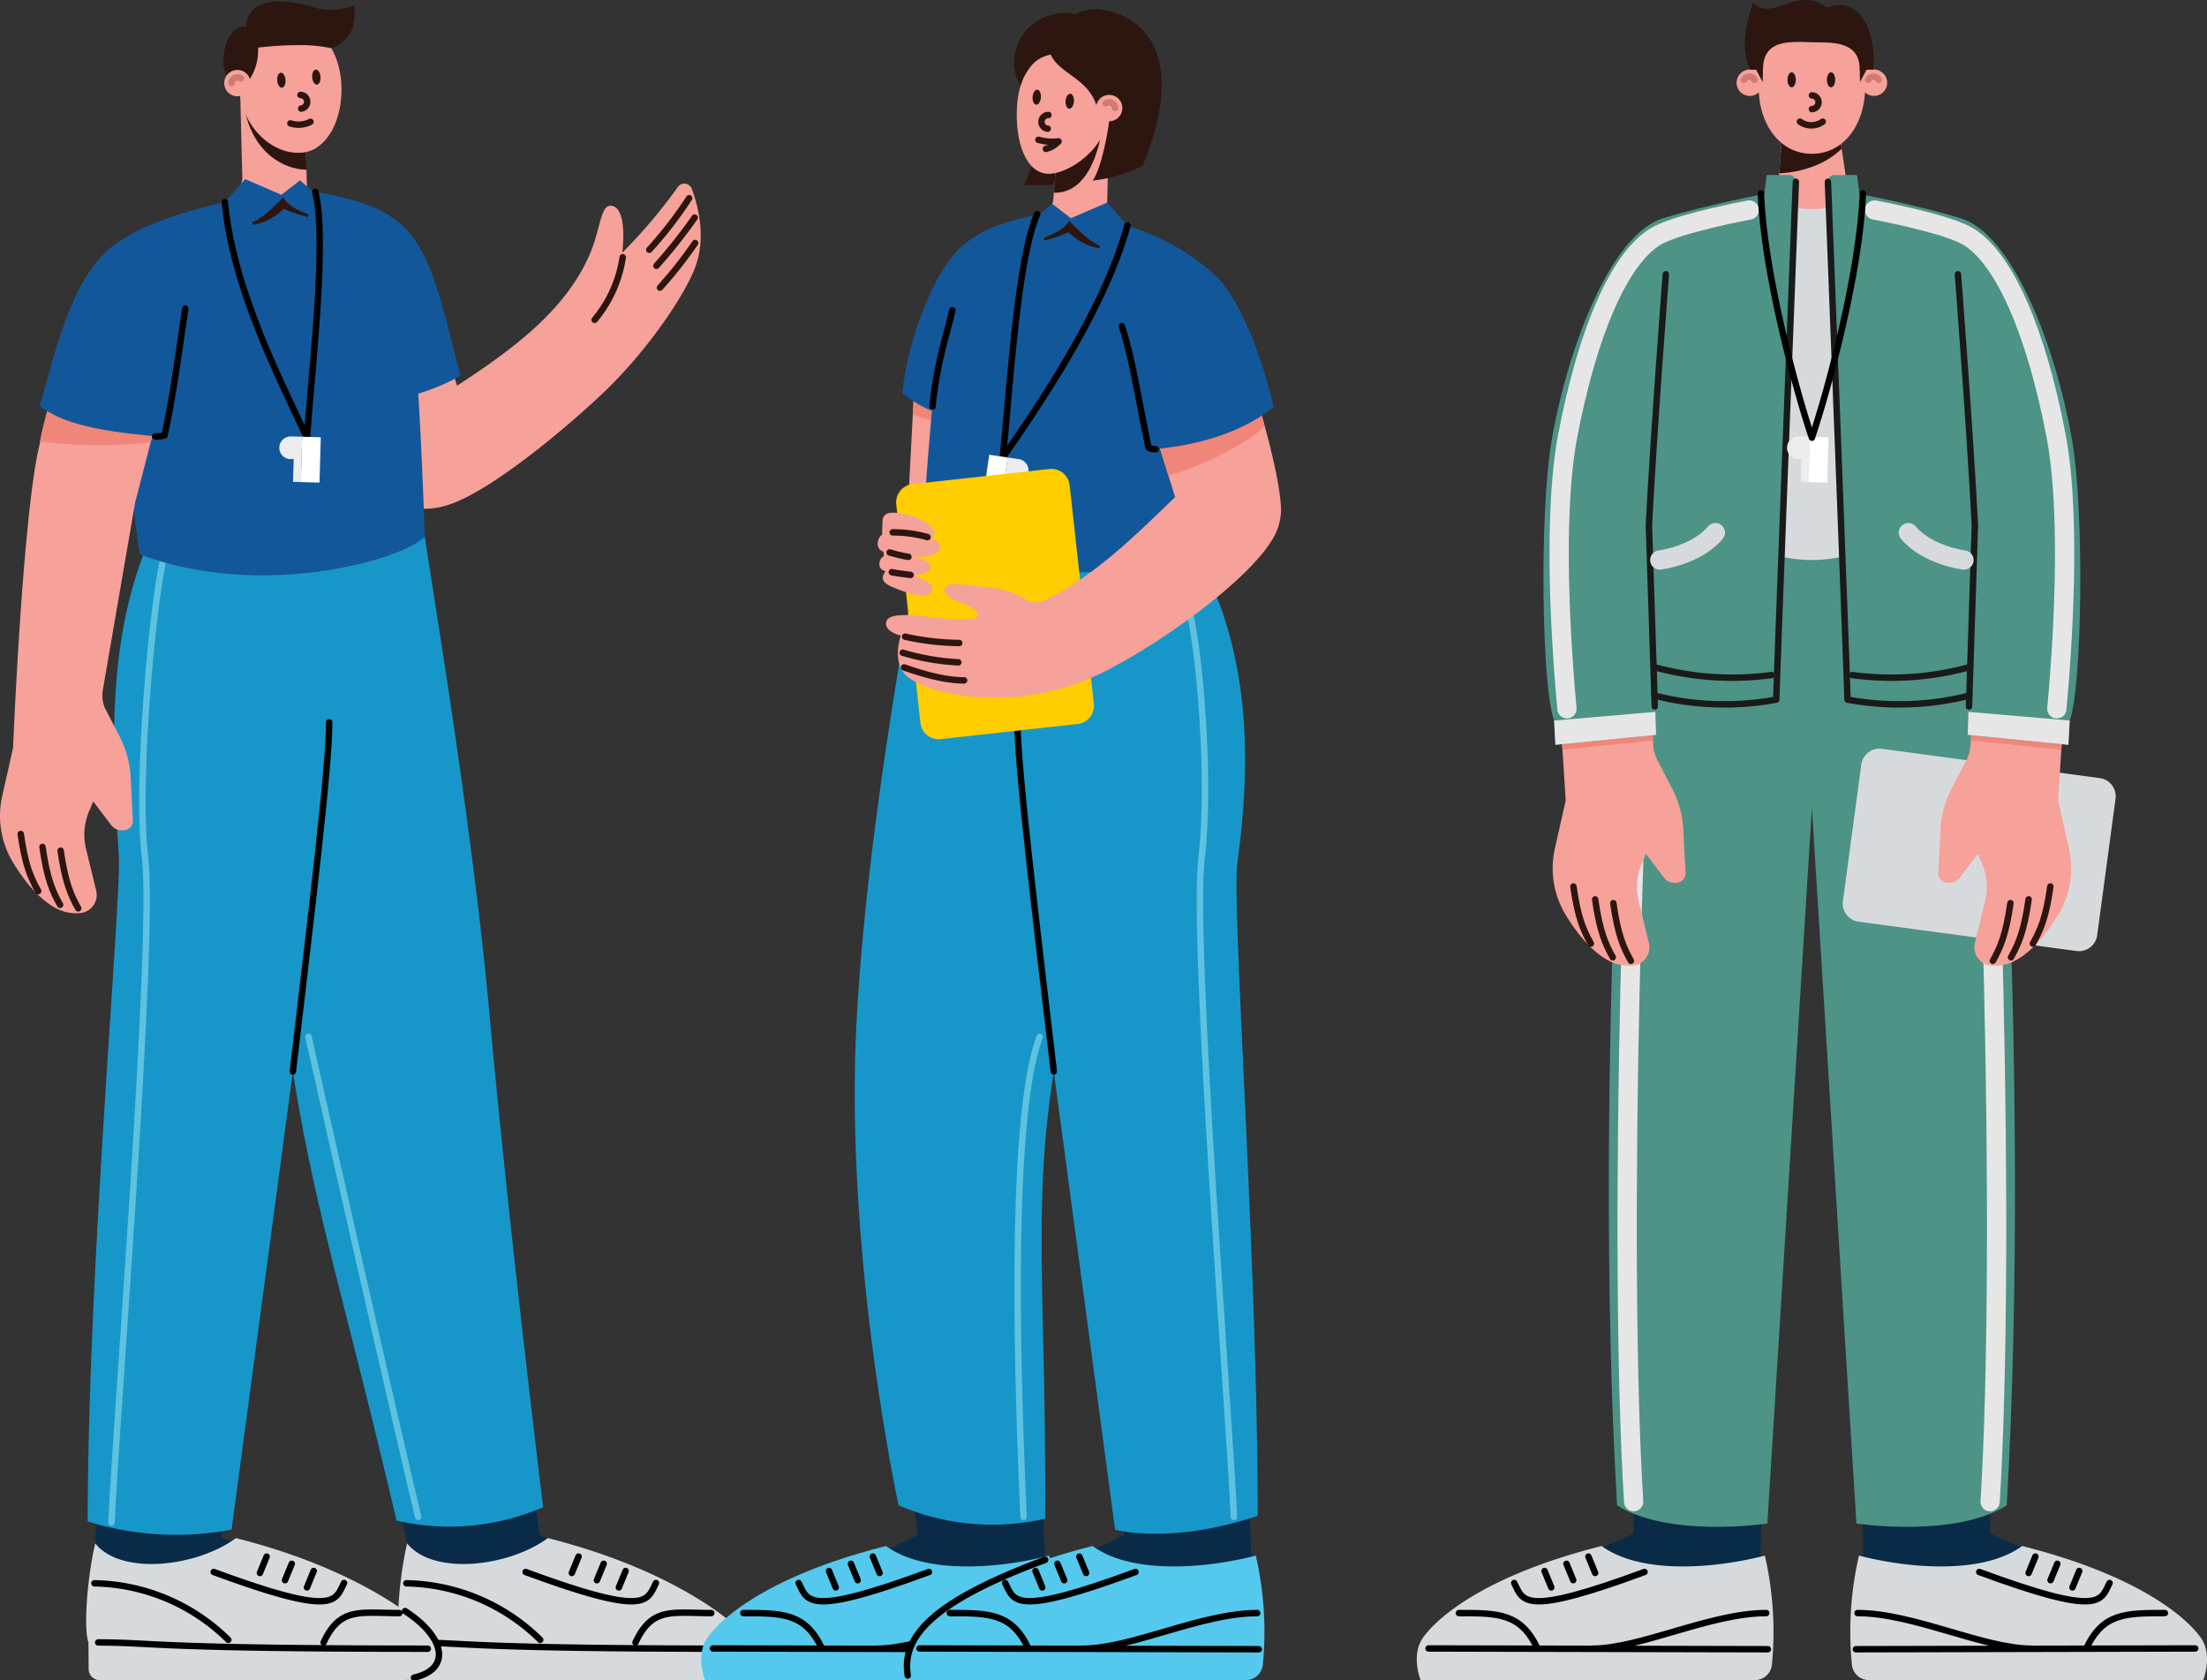
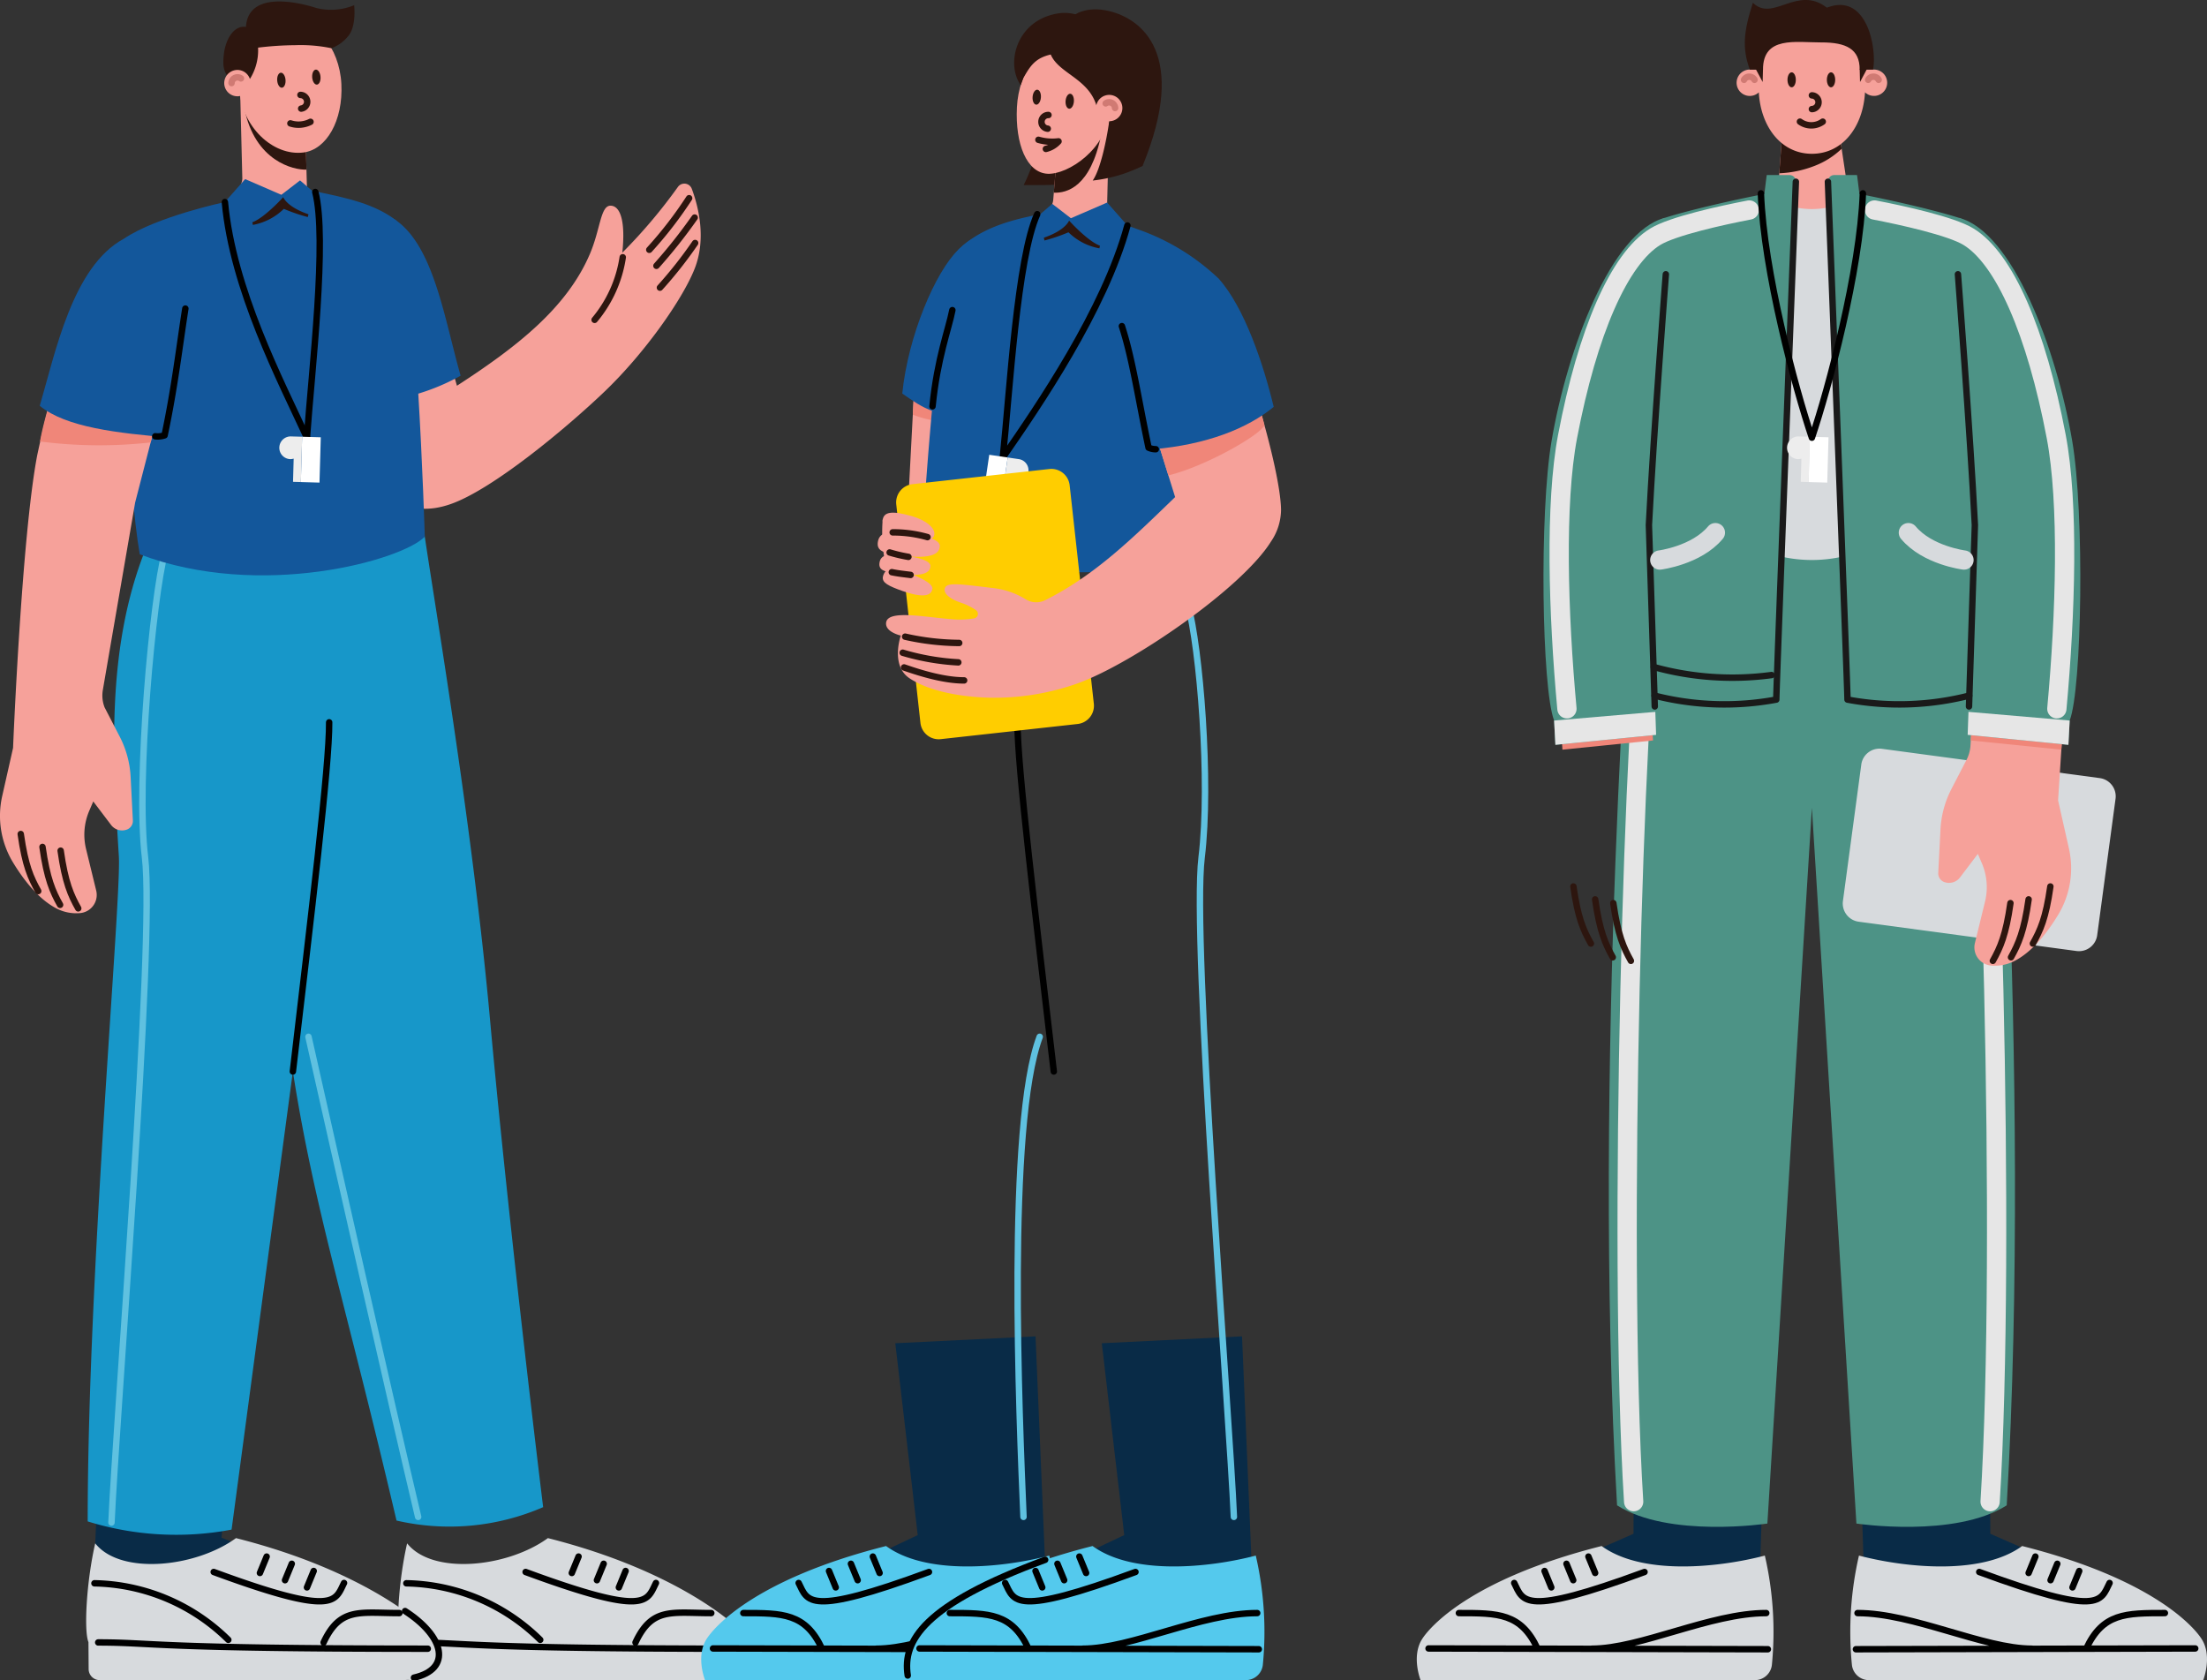
<svg xmlns="http://www.w3.org/2000/svg" width="343.554" height="261.532">
  <rect width="100%" height="100%" fill="#333333" stroke="none" />
  <defs>
    <clipPath id="a">
      <path fill="none" d="M0 0h343.554v261.532H0z" />
    </clipPath>
  </defs>
-   <path fill="#092b47" d="m56.167 209.28 22.823-1.261 5.042 30.936 5.46 2.574-6.151 6.632-19.145-4.581Z" />
  <g clip-path="url(#a)">
    <path fill="#d7dadd" d="M63.376 240.239c3.923 4.976 15.607 3.774 21.914-.813 20.448 5.163 30.042 13.907 31.189 15.765 1.662 2.691-.615 6.34-5.352 6.34H64.076a1.724 1.724 0 0 1-1.724-1.712l-.03-4.207c-.733-1.754-.311-9.431 1.053-15.374" />
    <path fill="none" stroke="#000" stroke-linecap="round" stroke-linejoin="round" d="m97.386 244.543-1.051 2.556M93.972 243.421l-1.051 2.556M110.721 251.097c-6.124 0-9.211-.974-11.794 4.572M63.256 246.46a30.46 30.46 0 0 1 20.838 8.8M63.843 255.667c8.708 0 8.385.974 51.3.974M102.108 246.412c-1.435 2.871-1.339 5.273-20.288-1.713M90.062 242.299l-1.051 2.556" />
    <path fill="#092b47" d="m16.186 208.02 21.83 1.072-3.541 30.27 5.507 2.169-6.151 6.632-19.146-4.583Z" />
    <path fill="#f6a19a" d="M48.657 39.652c2.681-1.023 1.521-5.279.629-7.94a5.1 5.1 0 0 1-1.511-2.7l-.291-10.748-10.085-3.461.323 13c-.032 1.5-2.908 6.131-3.154 6.217 2.716 2.909 9.941 7.217 14.089 5.634M91.831 39.519c1.649-3.868 1.636-7.535 3.227-7.5 1.54.03 2.323 2.511 1.815 7.312a82 82 0 0 0 8.644-10.218 1.235 1.235 0 0 1 2.175.285c1.02 2.745 2.293 7.736.443 12.422-1.9 4.817-7.836 13.228-14.08 19.185-6.094 5.813-17.363 15.156-23.858 17.445-13.588 4.789-15.669-14.977-15.669-14.977l11.219-22.078 5.383 18.651c9.186-5.955 17.082-12.042 20.7-20.528" />
    <path fill="none" stroke="#2d160f" stroke-linecap="round" stroke-linejoin="round" d="M102.73 44.776a66 66 0 0 0 5.476-6.947M92.56 49.786a19.7 19.7 0 0 0 4.38-9.74M102.185 41.376a82 82 0 0 0 5.951-7.507M101.072 38.881a62 62 0 0 0 6.2-8.028" />
    <path fill="#1797c9" d="M22.614 85.588c14.321-.648 43.1-5.788 43.1-5.788-.58.048 7.276 42.6 10.553 78.773 3 33.1 8.283 76.034 8.283 76.034a36.63 36.63 0 0 1-22.826 2.086c-8-34.158-12.758-48.369-16.135-69.9l-9.539 71.31a46.54 46.54 0 0 1-22.4-1.277c0-38.869 5.26-96.9 4.852-103.526-.943-15.311-2.044-32.154 4.115-47.712" />
    <path fill="none" stroke="#000" stroke-linecap="round" stroke-linejoin="round" d="M51.24 112.439c.048 6.7-2.826 30.239-5.652 54.355" />
    <path fill="none" stroke="#5fc1e0" stroke-linecap="round" stroke-linejoin="round" d="M25.675 86.026c-1.866 6.733-4.531 35.694-3.1 47.448 1.571 12.874-4.56 88-5.221 103.531" />
    <path fill="#13579b" d="M19.264 37.168c5.168-3.483 15.743-5.712 15.743-5.712 7.012 2.5 10.437 1.77 13.565-1.767 0 0 1.08.216 1.5.308 3.918.844 8.195 1.716 11.587 4.307 3.129 4.163 4.467 49.234 4.467 49.235-3.521 3.661-25.565 9.887-44.369 2.748-1.817-10.255-3.016-38.865-2.491-49.119" />
    <path fill="#f6a19a" d="M5.792 70.869a182 182 0 0 1 7.874-26.766l15.186 3.831-7.808 30.262c.187-1.087-4.822 27.952-5.033 29.2a5.06 5.06 0 0 0 .272 2.719l2.353 4.547a15.4 15.4 0 0 1 1.7 6.293l.348 6.762a1.43 1.43 0 0 1-.939 1.419 2.15 2.15 0 0 1-2.456-.723l-2.771-3.659-.625 1.459a9.43 9.43 0 0 0-.494 5.956l1.575 6.454a2.84 2.84 0 0 1-2.528 3.514 6.67 6.67 0 0 1-3.478-.635c-2.877-1.416-5.248-4.463-6.927-7.226A13.98 13.98 0 0 1 .34 123.931l1.694-7.507s1.331-32.842 3.758-45.555" />
    <path fill="none" stroke="#2d160f" stroke-linecap="round" stroke-linejoin="round" d="M9.441 132.414c.705 4.976 1.589 6.929 2.738 8.986M6.614 131.834c.705 4.976 1.593 6.957 2.741 9.014M3.228 129.822c.705 4.976 1.574 6.829 2.722 8.887" />
    <path fill="#2d160f" d="M47.706 26.408c-2.01.068-8.011-1.3-9.658-9.5l.167-.438 9.271 1.792Z" />
    <path fill="#f6a19a" d="M53.139 13.063c.291 5.74-2.328 10.213-5.879 10.67-4.832.622-9.695-4.128-9.985-9.868s3.026-10.573 7.406-10.794 8.167 4.252 8.458 9.992" />
    <path fill="none" stroke="#2d160f" stroke-linecap="round" stroke-linejoin="round" d="M46.768 14.777a1.068 1.068 0 0 1 .113 2.128M48.333 18.963a4.1 4.1 0 0 1-3.13.244" />
    <path fill="#2d160f" d="M49.892 11.955c.049.643-.2 1.186-.558 1.213s-.686-.472-.735-1.115.2-1.186.558-1.213.686.472.735 1.115M44.446 12.437c.049.643-.2 1.186-.558 1.213s-.686-.472-.735-1.115.2-1.186.558-1.213.686.472.735 1.115M40.173 7.414a51 51 0 0 1 5.85-.383 23.5 23.5 0 0 1 5.57.476 6.1 6.1 0 0 0 2.629-1.912c1.292-1.532.909-4.785.909-4.785a9.43 9.43 0 0 1-5.888.434c-2.471-.8-10.6-2.859-10.957 2.954-1.908-.335-3.52 2.117-3.517 5.49a3.64 3.64 0 0 0 3.278 3.739 8.38 8.38 0 0 0 2.126-6.013" />
    <path fill="#13579b" d="M71.703 58.483c-2.486-8.688-4.128-20.009-10.046-24.179-3.571-2.517-7.608 3.253-6.22 10.048.951 4.654 2.924 9.935 4.928 17.983a33.2 33.2 0 0 0 11.338-3.852M43.8 30.322l-5.639-2.441-3.154 3.571s4.989 4.353 9.165 3.841c4.686-.575 4.4-5.609 4.4-5.609l-1.867-1.6Z" />
    <path fill="#2d160f" d="M48.017 33.354c-3.411-1.161-3.929-2.665-3.929-2.665s-2.878 3.2-4.808 3.91l.084.412a9.23 9.23 0 0 0 4.818-2.5 27 27 0 0 0 3.733 1.276Z" />
    <path fill="#f6a19a" d="M38.791 12.025a2.05 2.05 0 1 1-2.747-.924 2.05 2.05 0 0 1 2.747.924" />
    <path fill="none" stroke="#d07a73" stroke-linecap="round" stroke-linejoin="round" d="M37.504 12.206a.931.931 0 0 0-1.463.727" />
    <path fill="none" stroke="#5fc1e0" stroke-linecap="round" stroke-linejoin="round" d="M48.017 161.388c4.06 18.038 12.742 56.507 17.075 74.737" />
    <path fill="none" stroke="#000" stroke-linecap="round" stroke-linejoin="round" d="M35.007 31.457C36.236 45 43.72 59.328 47.783 68.134" />
    <path fill="none" stroke="#000" stroke-linecap="round" stroke-linejoin="round" d="M49.08 29.882c1.88 7.277-.573 27.934-1.3 38.247" />
    <path fill="#fff" d="m46.832 75.04.2-7.054 2.903.082-.201 7.055z" />
    <path fill="#ededed" d="M45.165 71.47a1.8 1.8 0 0 0 .549-.08l-.1 3.615 1.221.034.15-5.287.05-1.767-1.221-.034-.547-.016a1.769 1.769 0 0 0-.1 3.536" />
    <path fill="#f08679" d="M23.45 68.869a72.2 72.2 0 0 1-17.223-.146c.973-5.93 7.439-24.619 7.439-24.619l15.187 3.831Z" />
    <path fill="#13579b" d="M26.654 68.134c2.08-8.078 8.257-22.727 8.257-22.727l-15.647-8.238c-7.972 4.314-10.651 17.745-13.075 26 4.091 3.373 12.139 4.256 20.465 4.968" />
    <path fill="none" stroke="#000" stroke-linecap="round" stroke-linejoin="round" d="M28.853 48.034c-.936 5.968-1.623 12.089-3.231 19.73a3.3 3.3 0 0 1-1.452.149" />
    <path fill="#d7dadd" d="M14.822 240.239c3.923 4.976 15.607 3.774 21.914-.813 20.447 5.163 30.042 13.907 31.189 15.765 1.662 2.691-.614 6.34-5.351 6.34H15.523a1.724 1.724 0 0 1-1.724-1.712l-.03-4.207c-.733-1.754-.311-9.431 1.053-15.374" />
    <path fill="none" stroke="#000" stroke-linecap="round" stroke-linejoin="round" d="m48.833 244.543-1.051 2.556M45.419 243.421l-1.051 2.556M62.167 251.097c-6.124 0-9.211-.974-11.794 4.572M14.703 246.46a30.46 30.46 0 0 1 20.838 8.8M15.29 255.667c8.708 0 8.385.974 51.3.974M53.556 246.412c-1.435 2.871-1.339 5.273-20.288-1.713" />
    <path fill="none" stroke="#000" stroke-linecap="round" stroke-linejoin="round" d="M63.057 250.78c6.125 3.958 7.345 9.006 1.38 10.37M41.509 242.299l-1.051 2.556" />
    <path fill="#f6a19a" d="m142.266 61.26 7.7 2.088-1.818 17.129-6.794-1.914Z" />
    <path fill="#f08679" d="M149.747 65.441a14.7 14.7 0 0 1-7.654-.894l.173-3.287 7.7 2.088Z" />
    <path fill="#092b47" d="m161.196 208.02-21.83 1.072 3.494 29.865-5.46 2.574 6.151 6.632 19.146-4.586Z" />
    <path fill="#54c9ed" d="M163.336 242.147c-7.264 1.9-19.1 3.1-25.407-1.489-20.448 5.163-26.829 12.676-27.976 14.534-1.662 2.691-.206 6.34-.206 6.34h52.04a2.663 2.663 0 0 0 2.649-2.389 52.8 52.8 0 0 0-1.1-17" />
    <path fill="none" stroke="#000" stroke-linecap="round" stroke-linejoin="round" d="m129.046 244.543 1.051 2.556M132.459 243.421l1.051 2.556M135.873 242.299l1.051 2.556M110.989 256.603l52.821.121M115.711 251.095c6.124 0 9.665 0 12.249 5.547M163.559 251.095c-8.709 0-19.584 5.547-27.16 5.547M124.323 246.412c1.435 2.871 1.339 5.273 20.288-1.713" />
    <path fill="#092b47" d="m193.342 208.02-21.83 1.072 3.494 29.865-5.46 2.574 6.151 6.632 19.146-4.586Z" />
    <path fill="#54c9ed" d="M195.482 242.147c-7.264 1.9-19.1 3.1-25.407-1.489-20.448 5.163-26.829 12.676-27.976 14.534-1.662 2.691-.206 6.34-.206 6.34h52.04a2.663 2.663 0 0 0 2.648-2.389 52.8 52.8 0 0 0-1.1-17" />
    <path fill="none" stroke="#000" stroke-linecap="round" stroke-linejoin="round" d="m161.192 244.543 1.051 2.556M164.605 243.421l1.051 2.556M168.019 242.299l1.051 2.556M143.135 256.603l52.821.121M147.857 251.095c6.124 0 9.665 0 12.249 5.547M195.705 251.095c-8.708 0-19.584 5.547-27.16 5.547M156.47 246.412c1.435 2.871 1.339 5.273 20.287-1.713" />
    <path fill="none" stroke="#000" stroke-linecap="round" stroke-linejoin="round" d="M141.303 260.815c-.832-5.383 2.445-11.022 21.393-18.007" />
-     <path fill="#1797c9" d="M186.189 86.017c-14.321-.648-42.273-6.217-42.273-6.217.58.049-8.551 42.505-10.553 78.773-2.009 36.392 6.509 75.739 6.509 75.739a36.64 36.64 0 0 0 22.826 2.086c.162-35.155-2.035-48.074 1.343-69.6l9.539 71.31s8.5 2.435 22.205-2.158c0-38.869-4.074-95.019-3.177-101.592 2-14.641 2.493-32.261-6.419-48.335" />
    <path fill="none" stroke="#000" stroke-linecap="round" stroke-linejoin="round" d="M158.389 112.439c-.048 6.7 2.826 30.239 5.652 54.355" />
    <path fill="none" stroke="#5fc1e0" stroke-linecap="round" stroke-linejoin="round" d="M184.897 94.032c1.866 6.733 3.588 27.69 2.154 39.443-1.571 12.874 4.363 87.119 5.023 102.65M161.848 161.388c-5.133 13.635-3.184 59.205-2.524 74.737" />
    <path fill="#2d160f" d="M166.995 2.509s1.9-1.7 5.672-.784c5.054 1.22 12.327 6.7 5.2 24.092-7.862 3.262-14.3 2.99-18.522 2.99 3.365-6.48 7.648-26.3 7.648-26.3" />
    <path fill="#f6a19a" d="M161.408 43.38c-2.681-1.023-.914-7.273-.021-9.934l.547-.109a2.52 2.52 0 0 0 2.022-2.273l.7-8.587 8.016-3.945-.323 13a3.58 3.58 0 0 0 2.414 3.319q.37.127.739.257c-2.716 2.909-9.941 9.859-14.089 8.275" />
    <path fill="#2d160f" d="M164.041 29.998c2.01.068 5.727-.83 7.373-9.03l-.2-.645-6.564 2.153Z" />
    <path fill="#f6a19a" d="M158.301 16.7c-.291 5.74 1.543 10.195 4.777 10.349 3.167.152 9.278-3.884 9.568-9.624S169.961 6.87 166 6.669s-7.408 4.291-7.7 10.031" />
    <path fill="none" stroke="#2d160f" stroke-linecap="round" stroke-linejoin="round" d="M163.212 17.901a1.068 1.068 0 0 0-.113 2.132M161.647 21.761a7.8 7.8 0 0 0 3.13.244 3.84 3.84 0 0 1-1.969 1.175" />
    <path fill="#2d160f" d="M160.74 15.078c-.049.643.2 1.186.558 1.213s.686-.472.735-1.115-.2-1.186-.558-1.213-.686.472-.735 1.115M165.875 15.709c-.049.643.2 1.186.558 1.213s.686-.472.735-1.115-.2-1.186-.558-1.213-.686.472-.735 1.115" />
    <path fill="#2d160f" d="M158.889 13.243c-2.363-3.306-.7-10.162 5.888-11.165 4.287-.652 8.6 3.251 9.988 8.813a11.5 11.5 0 0 1 .327 4.547 11 11 0 0 1-4.309 1.377c-1.1-4.57-5.933-5.288-7.221-8.329-2.385.554-3.174 1.738-4.257 3.653Z" />
    <path fill="#f6a19a" d="M170.83 15.909a2.05 2.05 0 1 0 2.747-.924 2.05 2.05 0 0 0-2.747.924" />
    <path fill="none" stroke="#d07a73" stroke-linecap="round" stroke-linejoin="round" d="M172.117 16.09a.931.931 0 0 1 1.463.727" />
    <path fill="#13579b" d="M189.713 43.38a34.9 34.9 0 0 0-12.642-7.7c-.513-.192-1.573-.573-1.573-.573-7.012 2.5-10.437 1.77-13.565-1.768 0 0-1.08.216-1.5.308-3.918.844-8.1 2.142-11.252 5.223-3.129 4.163-5.486 42.941-5.486 42.941 2.732 4.314 23.689 11.347 42.493 4.209-.318-3.459.854-37.233 3.524-42.638" />
    <path fill="#13579b" d="M140.453 61.26c.9-8.978 5.168-18.978 8.729-22.392s3.962-1.872 4.279 3.906c.261 4.744.569 13.34-1.435 21.388-5.813 1.22-8.33-.646-11.573-2.9" />
    <path fill="#2d160f" d="M172.655 18.966c-.39 2.754-1.339 7.415-2.561 9.137a22.7 22.7 0 0 0 7.774-2.291Z" />
    <path fill="#13579b" d="m166.705 33.969 5.639-2.441 3.154 3.576s-4.989 4.353-9.165 3.841c-4.686-.575-4.4-5.609-4.4-5.609l1.867-1.6Z" />
    <path fill="#2d160f" d="M162.489 37.001c3.411-1.16 3.929-2.665 3.929-2.665s2.878 3.2 4.808 3.91l-.084.412a9.23 9.23 0 0 1-4.818-2.5 27 27 0 0 1-3.733 1.277Z" />
    <path fill="none" stroke="#000" stroke-linecap="round" stroke-linejoin="round" d="M175.498 35.105c-3.562 13.124-13.867 28.157-19.395 36.125M161.464 33.337c-3.113 6.84-4.284 27.61-5.361 37.888" />
    <path fill="#fff" d="m152.966 77.773 1.027-6.982 2.872.422-1.027 6.982z" />
    <path fill="#ededed" d="M158.1 74.97a1.7 1.7 0 0 1-.527-.173l-.526 3.577-1.208-.178.77-5.233.257-1.75 1.208.178.541.08a1.769 1.769 0 0 1-.515 3.5" />
    <path fill="#ffcd00" d="m163.352 73.006-21.309 2.359a2.86 2.86 0 0 0-2.527 3.157l3.765 34.009a2.86 2.86 0 0 0 3.156 2.527l21.309-2.359a2.86 2.86 0 0 0 2.527-3.156l-3.765-34.008a2.86 2.86 0 0 0-3.156-2.527" />
    <path fill="#f6a19a" d="M182.927 77.377c-6.35 6.121-12.354 12.133-20.234 16.05a3.1 3.1 0 0 1-3.044-.153 12.34 12.34 0 0 0-5.264-1.76c-4.635-.555-6.835-.887-7.247-.078s.534 1.75 2.539 2.416a9 9 0 0 1 2.243 1.123.709.709 0 0 1-.267 1.28 13.5 13.5 0 0 1-3.681.115c-4.054-.311-9.729-1.475-10.029.517-.228 1.5 2.28 2.045 2.28 2.045s-1.652 4.686 1.388 6.67 7.741 2.846 12.177 3a38.7 38.7 0 0 0 14-2.24c8.642-3.146 25.545-14.819 30.053-22.05a8.9 8.9 0 0 0 1.573-4.971c-.084-6.556-6.22-27.319-10.8-34.832l-13.976 6.262Z" />
    <path fill="none" stroke="#2d160f" stroke-linecap="round" stroke-linejoin="round" d="M140.9 99.106a39.6 39.6 0 0 0 8.417.981M140.522 101.605a37.3 37.3 0 0 0 8.654 1.5M140.733 103.895c1.707.589 5.864 2.024 9.349 2.018" />
    <path fill="none" stroke="#000" stroke-linecap="round" stroke-linejoin="round" d="M148.251 48.276c-.579 2.966-2.35 7.488-3.091 14.976" />
    <path fill="#f6a19a" d="M141.969 80.348c2.138.615 3.672 1.846 3.462 2.913-.15.766-1.053 1.092-3.487.308s-4.75-1.548-4.541-2.676 1.238-1.5 4.566-.544" />
    <path fill="#f6a19a" d="M140.289 82.886c2.4.248 6.007.838 6 2.082-.009.894-.574 2.267-6.355 1.476-2.531-.346-3.48-.766-3.284-2.068.208-1.388 1.4-1.723 3.644-1.491" />
    <path fill="#f6a19a" d="M139.902 86.378c1.976.2 4.937.689 4.927 1.711-.008.735-.472 1.863-5.223 1.213-2.08-.284-2.859-.629-2.7-1.7.171-1.141 1.148-1.416 2.995-1.225" />
    <path fill="#f6a19a" d="M140.724 88.953c1.879.646 4.653 1.788 4.411 2.782-.173.714-.88 1.708-5.361 0-1.962-.747-2.643-1.26-2.245-2.267.424-1.072 1.439-1.119 3.195-.515" />
    <path fill="#f6a19a" d="M137.403 80.892a24.6 24.6 0 0 0 .528 7.348c.5 1.328 2.969 2.046 2.969 2.046l-.895-9.043Z" />
    <path fill="none" stroke="#2d160f" stroke-linecap="round" stroke-linejoin="round" d="M138.96 82.869a19.7 19.7 0 0 1 5.419.74M138.487 85.996a23.5 23.5 0 0 0 2.924.686M138.826 89.067c1.012.212 1.86.292 2.924.429" />
    <path fill="#f08679" d="M196.833 66.203c-.74 1.589-9.319 6.441-14.958 7.8l-2.843-9.127 16.068-4.528s1.227 3.712 1.734 5.856" />
    <path fill="#13579b" d="M179.477 69.936c-2.081-8.079-6.811-21-6.811-21l17.047-5.555c4.013 4.489 6.955 13.278 8.558 19.954-4.091 3.373-10.468 5.89-18.794 6.6" />
    <path fill="none" stroke="#000" stroke-linecap="round" stroke-linejoin="round" d="M174.638 50.767c1.647 5.069 2.545 11.276 4.154 18.917a2.7 2.7 0 0 0 1.125.243" />
    <path fill="#092b47" d="m288.975 208.299 20.678-.453.169 30.908 5.529 2.422-5.966 6.8-19.265-4.056Z" />
    <path fill="#d7dadd" d="M289.374 242.147c7.264 1.9 19.1 3.1 25.407-1.489 20.448 5.163 26.829 12.676 27.976 14.534 1.662 2.691.206 6.34.206 6.34h-52.038a2.663 2.663 0 0 1-2.648-2.389 52.8 52.8 0 0 1 1.1-17" />
    <path fill="none" stroke="#000" stroke-linecap="round" stroke-linejoin="round" d="m323.665 244.543-1.051 2.556M320.251 243.421l-1.051 2.556M316.838 242.299l-1.051 2.556M341.722 256.603l-52.821.121M337 251.095c-6.124 0-9.665 0-12.249 5.547M289.152 251.095c8.708 0 19.584 5.547 27.16 5.547M328.387 246.412c-1.435 2.871-1.339 5.273-20.288-1.713" />
    <path fill="#092b47" d="m275.126 208.299-20.678-.453-.169 30.908-5.529 2.422 5.966 6.8 19.264-4.056Z" />
    <path fill="#d7dadd" d="M274.724 242.147c-7.264 1.9-19.1 3.1-25.407-1.489-20.448 5.163-26.829 12.676-27.976 14.534-1.662 2.691-.206 6.34-.206 6.34h52.04a2.663 2.663 0 0 0 2.649-2.389 52.8 52.8 0 0 0-1.1-17" />
    <path fill="none" stroke="#000" stroke-linecap="round" stroke-linejoin="round" d="m240.433 244.543 1.051 2.556M243.846 243.421l1.051 2.556M247.26 242.299l1.051 2.556M222.376 256.603l52.821.121M227.098 251.095c6.124 0 9.665 0 12.249 5.547M274.945 251.095c-8.708 0-19.584 5.547-27.16 5.547M235.711 246.412c1.435 2.871 1.339 5.273 20.288-1.713" />
    <path fill="#4d9386" d="M282.049 125.741v-40.7h-27.9s-6.367 81.749-2.429 149.282c8.07 5.137 23.4 2.837 23.4 2.837ZM282.049 125.741v-40.7h27.9s6.367 81.749 2.429 149.282c-8.07 5.137-23.4 2.837-23.4 2.837Z" />
    <path fill="none" stroke="#e6e6e6" stroke-linecap="round" stroke-linejoin="round" stroke-width="3" d="M256.994 91.386c-2.618 17.129-5.178 102.561-2.69 142.37M307.103 91.386c2.618 17.129 5.178 102.561 2.69 142.37" />
    <path fill="#f6a19a" d="m287.971 31.739-5.956 2.546-5.4-2.546 1-13.382 8.3-.309Z" />
    <path fill="#2d160f" d="m286.208 20.349-8.764.326-.471 6.3a17 17 0 0 0 5.447-1.136 12.55 12.55 0 0 0 4.257-2.685Z" />
    <path fill="#f6a19a" d="M291.709 10.83h-1.661c-.95-4.435-4.168-7.7-8-7.7s-7.053 3.269-8 7.7h-1.661a2.052 2.052 0 1 0 1.4 3.547c.3 5.351 3.477 9.562 8.266 9.562s7.962-4.21 8.265-9.562a2.05 2.05 0 1 0 1.4-3.547" />
    <path fill="#2d160f" d="M279.547 12.424c0 .645-.291 1.167-.648 1.167s-.649-.523-.649-1.167.291-1.167.649-1.167.648.523.648 1.167M285.677 12.424c0 .645-.291 1.167-.648 1.167s-.649-.523-.649-1.167.29-1.167.649-1.167.648.523.648 1.167" />
    <path fill="none" stroke="#2d160f" stroke-linecap="round" stroke-linejoin="round" d="M282.049 14.847a1.068 1.068 0 0 1 0 2.135M280.189 18.938a3.03 3.03 0 0 0 3.549 0" />
    <path fill="none" stroke="#d07a73" stroke-linecap="round" stroke-linejoin="round" d="M292.444 12.424a.931.931 0 0 0-1.634 0M273.118 12.424a.931.931 0 0 0-1.634 0" />
    <path fill="#2d160f" d="m273.285 10.702 1.1 2.063.053-2.063ZM290.642 10.702l-1.1 2.063-.053-2.063Z" />
    <path fill="#2d160f" d="M283.537 6.605c-4.072 0-9.1-1.017-9.1 4.225h-2.053c-1.19-3.268-1-5.834.481-10.4 3.116 3.08 6.9-2.818 11.514.765 6.262-2.449 7.811 6.376 7.2 9.623h-2.092c0-3.211-2.122-4.216-5.949-4.216" />
    <path fill="#d7dadd" d="M287.437 31.173s-1.576 1.319-5.389 1.376c-3.812-.057-5.388-1.376-5.388-1.376l-1.111 55a21.65 21.65 0 0 0 13 0Z" />
-     <path fill="#f6a19a" d="m243.074 114.44 14.123-1.153.167 2.751a5.6 5.6 0 0 0 .618 2.241l2.353 4.547a15.4 15.4 0 0 1 1.7 6.293l.348 6.762a1.43 1.43 0 0 1-.939 1.419 2.15 2.15 0 0 1-2.455-.723l-2.772-3.659-.625 1.458a9.43 9.43 0 0 0-.494 5.956l1.575 6.454a2.84 2.84 0 0 1-2.528 3.514 6.67 6.67 0 0 1-3.478-.635c-2.877-1.416-5.248-4.463-6.927-7.226a13.98 13.98 0 0 1-1.705-10.339l1.694-7.507Z" />
    <path fill="none" stroke="#2d160f" stroke-linecap="round" stroke-linejoin="round" d="M251.138 140.582c.705 4.976 1.589 6.929 2.738 8.986M248.311 139.999c.705 4.976 1.593 6.957 2.741 9.014M244.925 137.99c.705 4.976 1.574 6.829 2.722 8.887" />
    <path fill="#f08679" d="m257.194 113.287-14.122 1.153.146 2.256 14.1-1.434Z" />
    <path fill="#4d9386" d="m257.799 114.388-1.122-32.656 1.122-34.746 1.354-13.075c-8.34 2.168-15.16 20.328-17.622 34.7-1.936 11.3-1.531 38.565.391 43.55 0 0 .129 2.467.2 3.779Z" />
    <path fill="#d7dadd" d="m289.739 119.012-2.859 21.248a2.86 2.86 0 0 0 2.452 3.215l33.912 4.562a2.86 2.86 0 0 0 3.215-2.452l2.859-21.247a2.86 2.86 0 0 0-2.453-3.216l-33.912-4.562a2.86 2.86 0 0 0-3.215 2.452" />
    <path fill="#4d9386" d="M255.663 107.654c.341-5.232.614-13.923 1.115-23.465.148-14.936-.265-37.485-.79-45.507a4.72 4.72 0 0 1 3.314-4.821c4.111-1.279 10.823-2.787 15.351-3.667 0 0 .318-2.649.371-2.944h3.533a.994.994 0 0 1 1 1.04c-.362 7.891-2.653 64.155-2.653 80.984-10.825 2.4-21.236-1.622-21.236-1.622" />
    <path fill="none" stroke="#1a1a1a" stroke-linecap="round" stroke-linejoin="round" d="M259.314 42.693s-1.884 24.427-2.637 39.042c.226 6.586.913 28.236.913 28.236" />
    <path fill="none" stroke="#1a1a1a" stroke-linecap="round" stroke-linejoin="round" d="M275.767 105.081a45.8 45.8 0 0 1-18.331-1.254" />
    <path fill="none" stroke="#1a1a1a" stroke-linecap="round" stroke-linejoin="round" d="M257.563 108.281a44 44 0 0 0 18.943.618c.025-2.53 3.047-80.606 3.047-80.606" />
    <path fill="#e6e6e6" d="m257.799 114.388-15.679 1.553-.2-3.779 15.756-1.35Z" />
    <path fill="none" stroke="#d7dadd" stroke-linecap="round" stroke-linejoin="round" stroke-width="3" d="M258.372 87.176s5.694-.718 8.656-4.262" />
    <path fill="#f6a19a" d="m321.026 114.44-14.122-1.153-.167 2.751a5.6 5.6 0 0 1-.618 2.241l-2.353 4.547a15.4 15.4 0 0 0-1.7 6.293l-.348 6.762a1.43 1.43 0 0 0 .939 1.419 2.15 2.15 0 0 0 2.456-.723l2.771-3.659.625 1.458a9.43 9.43 0 0 1 .494 5.956l-1.575 6.454a2.84 2.84 0 0 0 2.528 3.514 6.67 6.67 0 0 0 3.479-.635c2.877-1.416 5.248-4.463 6.927-7.226a13.98 13.98 0 0 0 1.705-10.339l-1.694-7.507Z" />
    <path fill="none" stroke="#2d160f" stroke-linecap="round" stroke-linejoin="round" d="M312.956 140.582c-.705 4.976-1.589 6.929-2.738 8.986M315.787 139.999c-.705 4.976-1.593 6.957-2.741 9.014M319.172 137.99c-.705 4.976-1.574 6.829-2.722 8.887" />
    <path fill="#f08679" d="m306.906 113.287 14.123 1.153-.146 2.256-14.1-1.434Z" />
    <path fill="#4d9386" d="m306.298 114.388 1.122-32.653-1.122-34.746-1.352-13.077c8.34 2.168 15.16 20.328 17.622 34.7 1.936 11.3 1.531 38.565-.391 43.55 0 0-.129 2.467-.2 3.779Z" />
    <path fill="#4d9386" d="M308.434 107.654c-.341-5.232-.614-13.923-1.115-23.465-.148-14.936.265-37.485.79-45.507a4.72 4.72 0 0 0-3.314-4.821c-4.111-1.279-10.823-2.787-15.35-3.667 0 0-.318-2.649-.371-2.944h-3.533a.994.994 0 0 0-1 1.04c.362 7.891 2.653 64.155 2.653 80.984 10.825 2.4 21.236-1.622 21.236-1.622" />
    <path fill="none" stroke="#1a1a1a" stroke-linecap="round" stroke-linejoin="round" d="M304.784 42.693s1.884 24.427 2.637 39.042c-.226 6.586-.913 28.236-.913 28.236" />
    <path fill="#e6e6e6" d="m306.298 114.388 15.682 1.552.2-3.779-15.756-1.35Z" />
    <path fill="none" stroke="#d7dadd" stroke-linecap="round" stroke-linejoin="round" stroke-width="3" d="M305.726 87.176s-5.694-.718-8.656-4.262" />
-     <path fill="none" stroke="#1a1a1a" stroke-linecap="round" stroke-linejoin="round" d="M288.33 105.081a45.8 45.8 0 0 0 18.331-1.254" />
    <path fill="none" stroke="#1a1a1a" stroke-linecap="round" stroke-linejoin="round" d="M306.535 108.281a44 44 0 0 1-18.943.618c-.025-2.53-3.047-80.606-3.047-80.606" />
    <path fill="none" stroke="#e6e6e6" stroke-linecap="round" stroke-linejoin="round" stroke-width="3" d="M272.301 32.691c-4.309.825-11.931 2.51-14.619 4.15-5.591 3.413-10.556 14.763-13.664 31.093-1.978 10.4-1.471 27.519-.1 42.4M291.797 32.691c4.308.825 11.931 2.51 14.619 4.15 5.592 3.413 10.557 14.763 13.664 31.093 1.978 10.4 1.471 27.519.1 42.4" />
    <path fill="#fff" d="m281.535 75.04.2-7.054 2.903.082-.201 7.055z" />
    <path fill="#ededed" d="M279.869 71.47a1.8 1.8 0 0 0 .549-.08l-.1 3.615 1.221.034.15-5.287.05-1.767-1.221-.034-.547-.016a1.769 1.769 0 0 0-.1 3.536" />
    <path fill="none" stroke="#000" stroke-linecap="round" stroke-linejoin="round" d="M274.114 30.098c.437 12.075 5.32 30.29 7.935 38.035M289.984 30.098c-.437 12.075-5.32 30.29-7.935 38.035" />
  </g>
</svg>